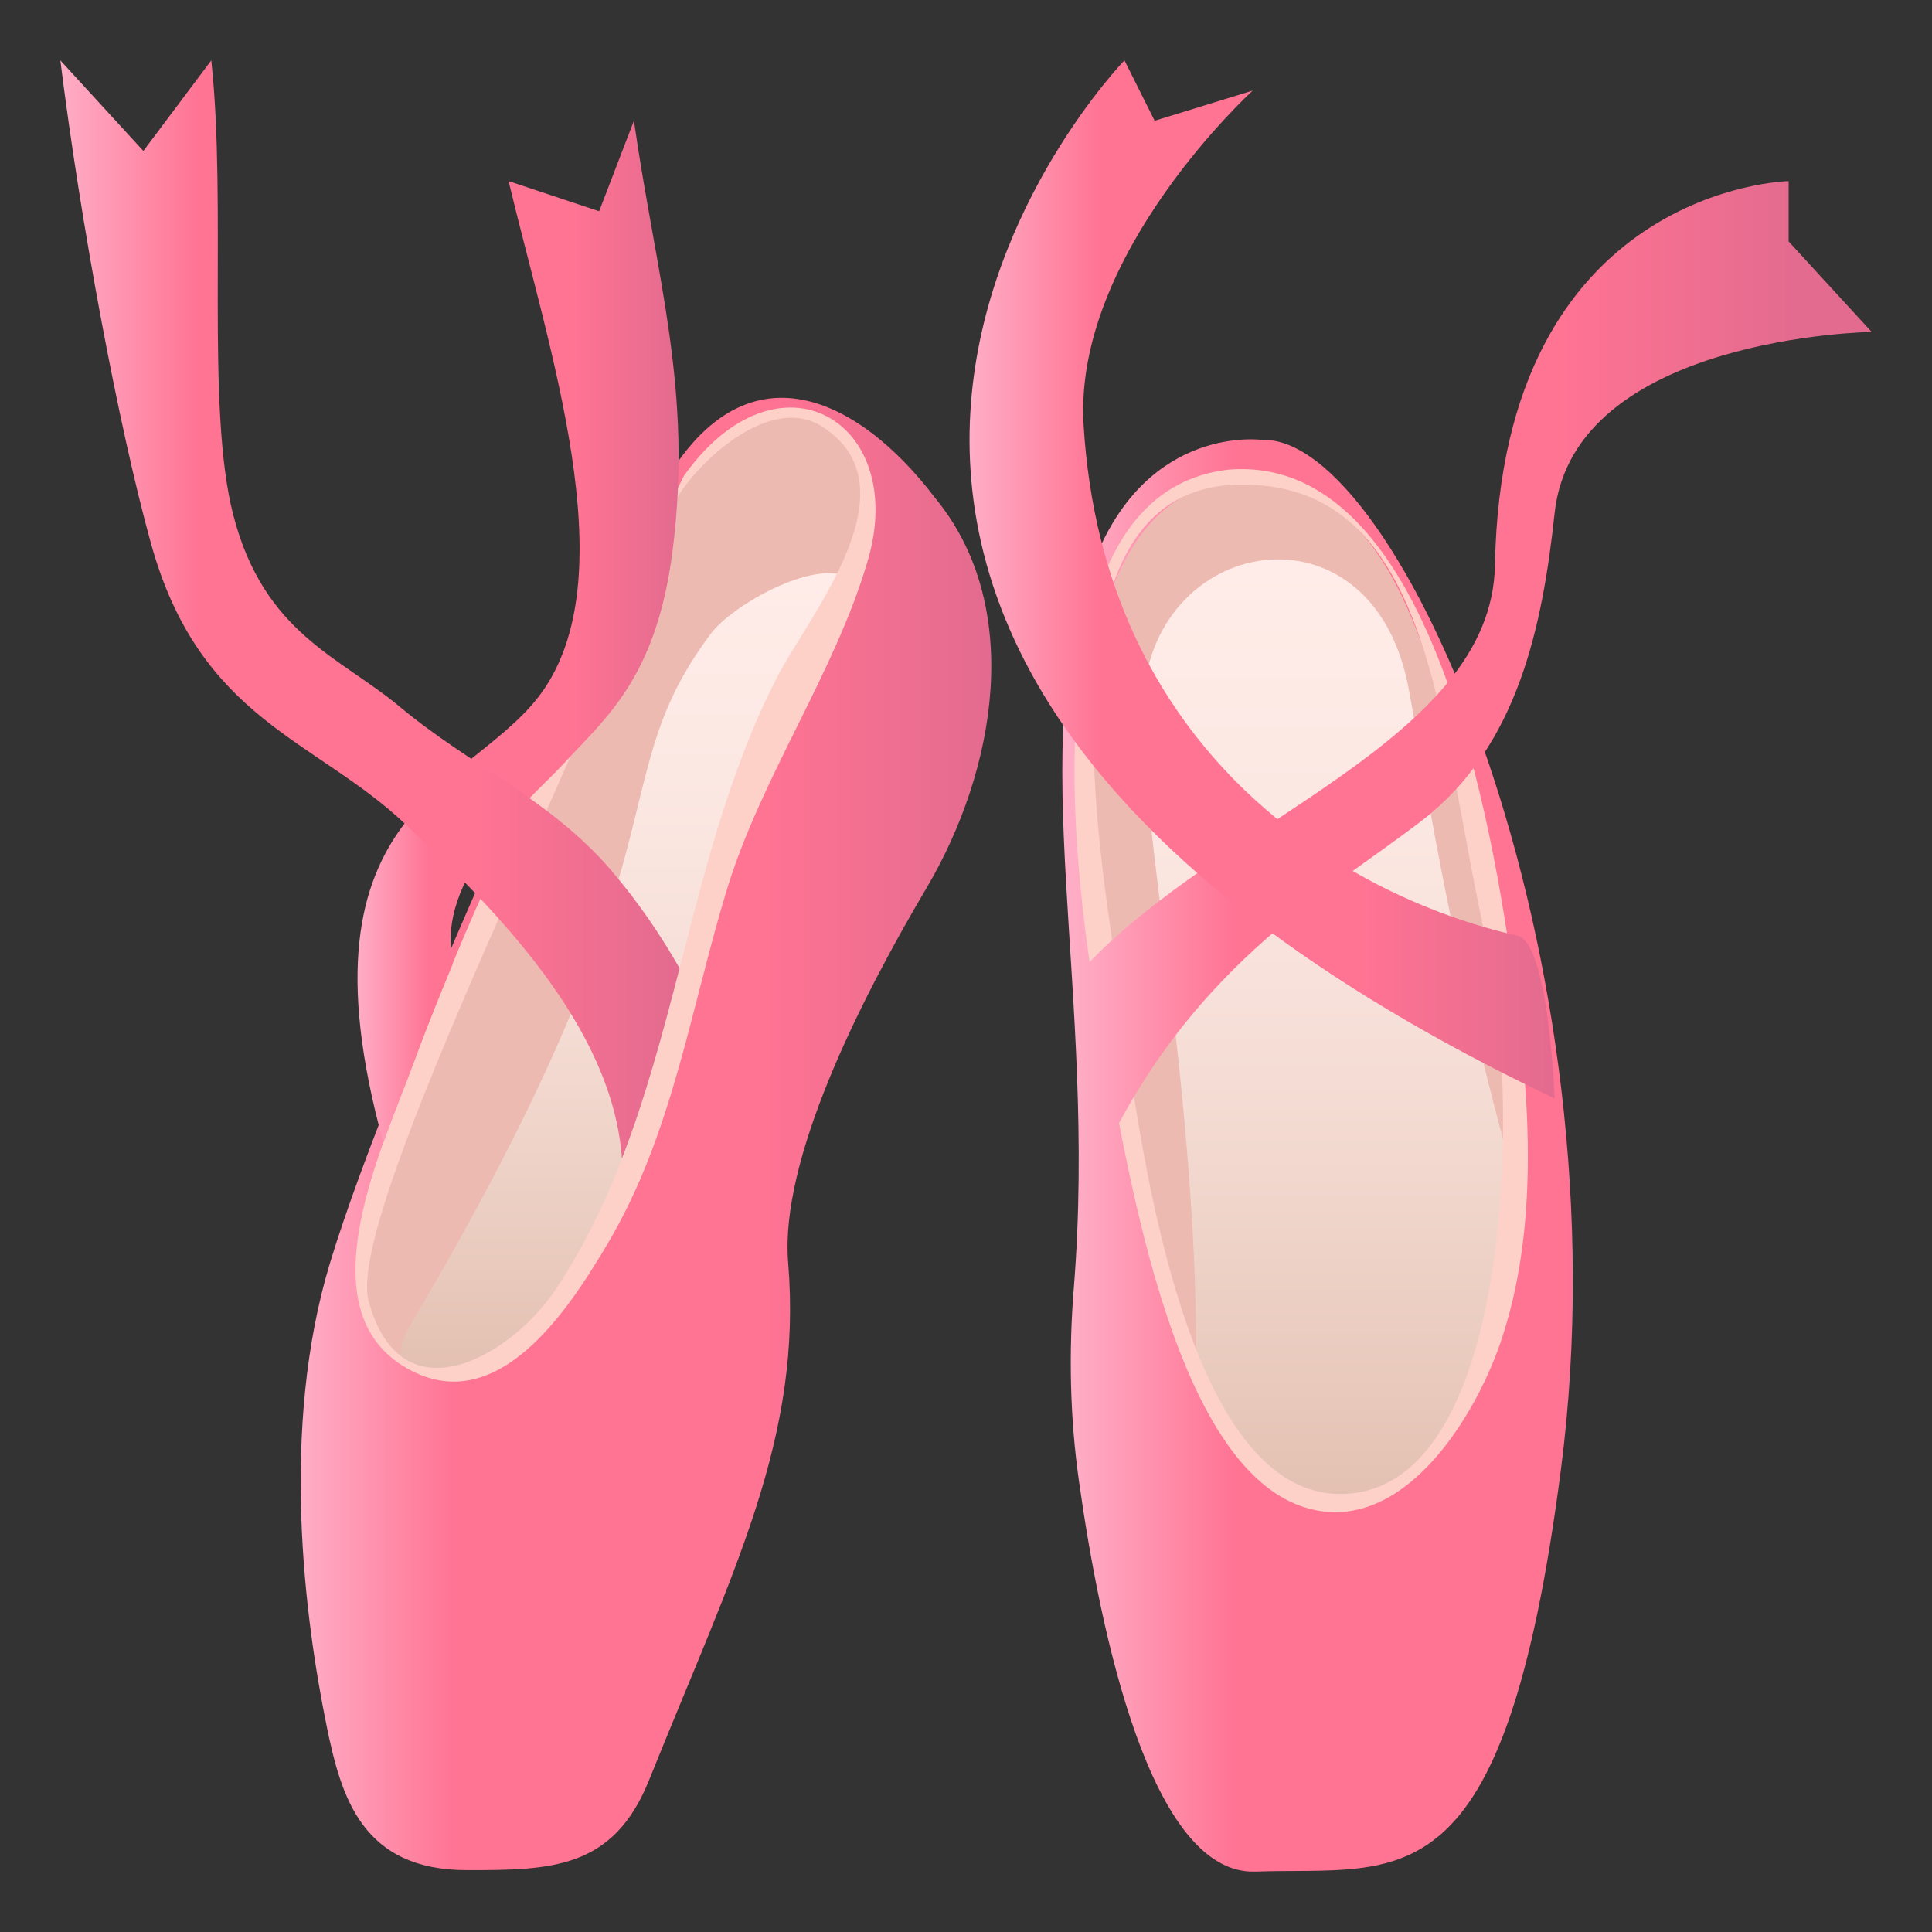
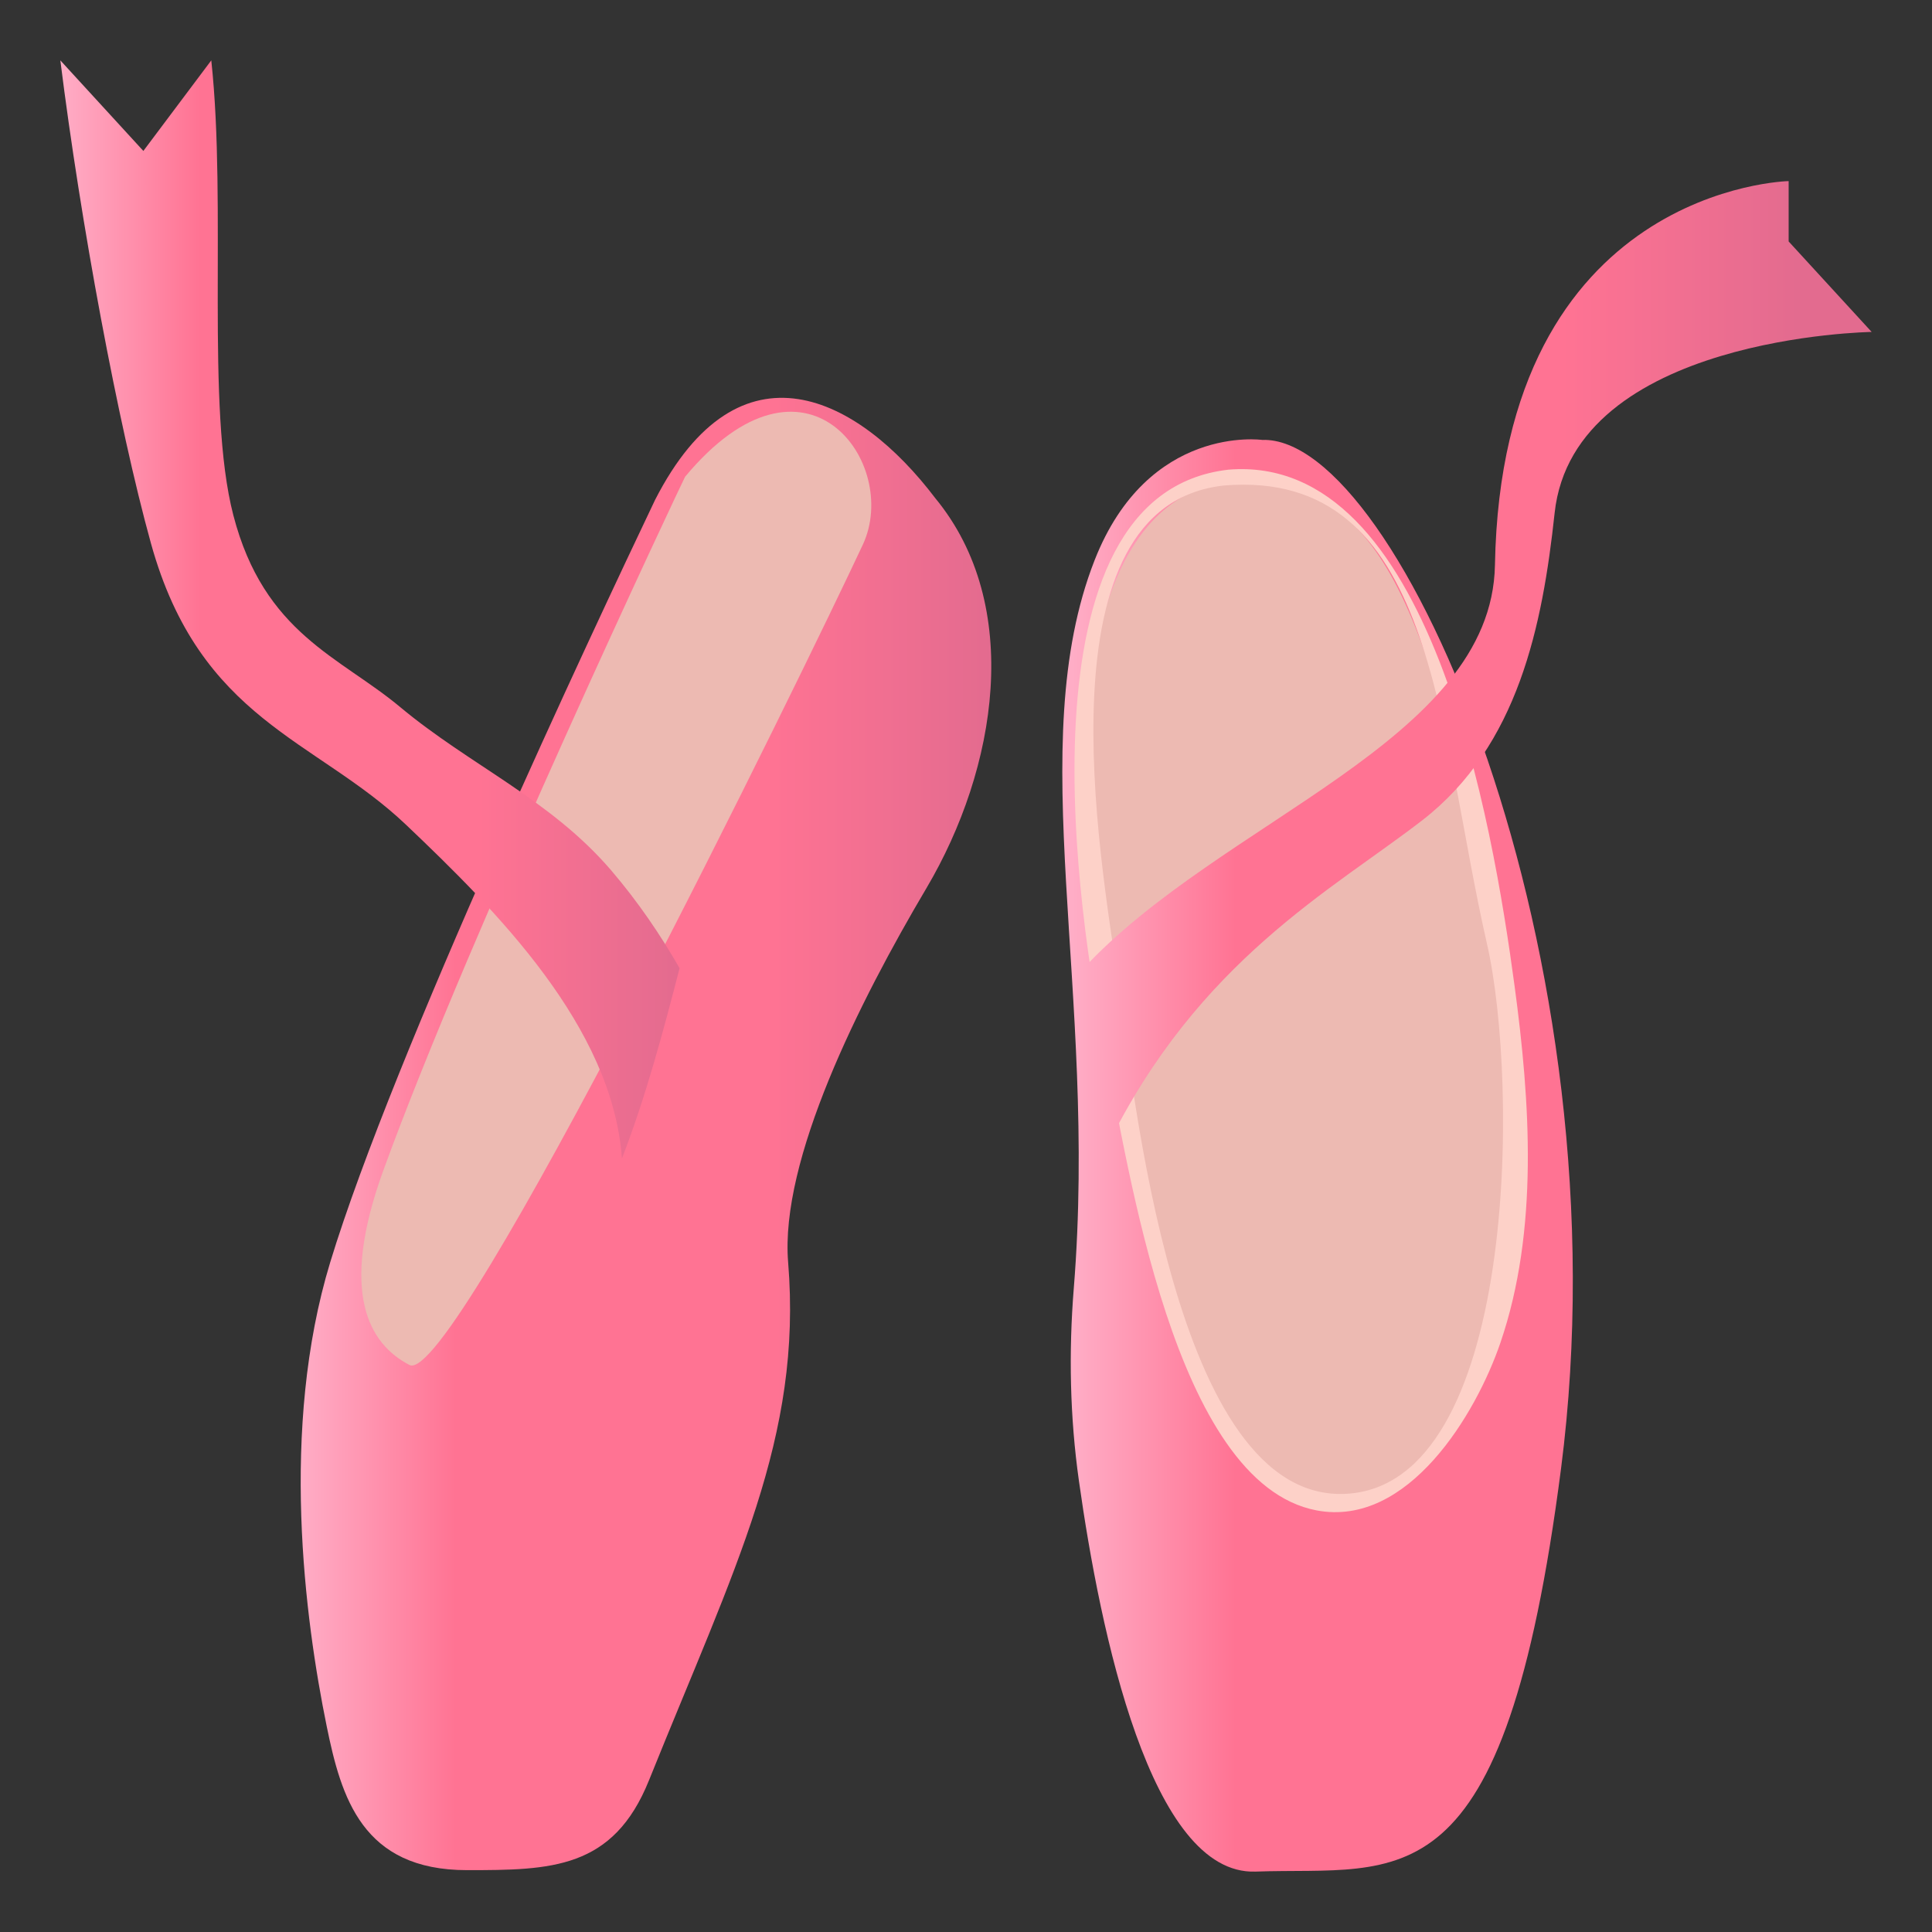
<svg xmlns="http://www.w3.org/2000/svg" xmlns:ns1="http://ns.adobe.com/AdobeSVGViewerExtensions/3.0/" version="1.1" id="Layer_1" x="0px" y="0px" width="64px" height="64px" viewBox="0 0 64 64" enable-background="new 0 0 64 64" xml:space="preserve">
  <rect x="0" y="0" width="64" height="64" fill="#333333" stroke="none" />
  <linearGradient id="SVGID_1_" gradientUnits="userSpaceOnUse" x1="9.96" y1="37.565" x2="32.837" y2="37.565">
    <stop offset="0" style="stop-color:#FFADC6" />
    <stop offset="0.225" style="stop-color:#FF7393" />
    <stop offset="0.675" style="stop-color:#FF7393" />
    <stop offset="1" style="stop-color:#E36B8F" />
    <ns1:midPointStop offset="0" style="stop-color:#FFADC6" />
    <ns1:midPointStop offset="0.5" style="stop-color:#FFADC6" />
    <ns1:midPointStop offset="0.225" style="stop-color:#FF7393" />
    <ns1:midPointStop offset="0.5" style="stop-color:#FF7393" />
    <ns1:midPointStop offset="0.675" style="stop-color:#FF7393" />
    <ns1:midPointStop offset="0.5" style="stop-color:#FF7393" />
    <ns1:midPointStop offset="1" style="stop-color:#E36B8F" />
  </linearGradient>
  <path fill="url(#SVGID_1_)" d="M30.979,16.498c2.934,3.555,2.055,8.959-0.291,12.926c-2.236,3.777-4.855,9.009-4.58,12.39  c0.475,5.807-1.754,10.066-4.609,17.16c-1.186,2.949-3.25,2.977-6.027,2.977c-3.473,0-4.168-2.408-4.65-4.768  c-0.725-3.549-1.559-9.869,0.117-15.369C13.03,34.942,19.646,20.869,21.7,16.56C24.499,11.089,28.435,13.144,30.979,16.498z" />
  <path fill="#EDBAB2" d="M22.694,15.794c-0.031,0.039-7.076,14.934-10,22.99c-1.461,4.027-0.479,5.734,0.871,6.433  c1.473,0.761,13.141-23.155,15.018-27.176C29.837,15.351,26.694,10.984,22.694,15.794z" />
  <linearGradient id="SVGID_2_" gradientUnits="userSpaceOnUse" x1="20.632" y1="45.404" x2="20.632" y2="18.987">
    <stop offset="0" style="stop-color:#E3C0B1" />
    <stop offset="0.133" style="stop-color:#E9CABD" />
    <stop offset="0.451" style="stop-color:#F5DDD5" />
    <stop offset="0.748" style="stop-color:#FCE8E3" />
    <stop offset="1" style="stop-color:#FFECE8" />
    <ns1:midPointStop offset="0" style="stop-color:#E3C0B1" />
    <ns1:midPointStop offset="0.327" style="stop-color:#E3C0B1" />
    <ns1:midPointStop offset="1" style="stop-color:#FFECE8" />
  </linearGradient>
-   <path fill="url(#SVGID_2_)" d="M28.058,19.106c-1.129-0.549-3.801,0.923-4.531,1.911c-3.734,5.037-0.457,6.897-10,22.99  c-0.189,0.318-0.229,0.673-0.32,0.987c1.084,0.798,3.664,0.406,4.621-0.946C22.308,38.276,22.089,30.336,28.058,19.106z" />
-   <path fill="#FDD1C8" d="M22.226,16.908c-2.145,6.583-10.824,23.226-10.014,26.197c1.078,3.957,4.721,1.815,6.191-0.387  c4.055-6.073,4.016-13.851,7.354-20.314c1.049-2.029,4.609-6.268,1.48-8.271C25.312,12.902,22.565,15.863,22.226,16.908z   M22.655,15.763c3.125-4.387,7.436-1.813,6.096,2.788c-1.096,3.763-3.539,7.167-4.695,10.993c-1.191,3.937-1.787,8.029-3.908,11.622  c-1.324,2.245-3.756,6.003-6.828,4.063c-3.201-2.022-0.58-7.388,0.373-9.985C16.165,28.507,19.528,22.203,22.655,15.763z" />
  <linearGradient id="SVGID_3_" gradientUnits="userSpaceOnUse" x1="35.538" y1="38.276" x2="59.547" y2="38.276">
    <stop offset="0" style="stop-color:#FFADC6" />
    <stop offset="0.225" style="stop-color:#FF7393" />
    <stop offset="0.675" style="stop-color:#FF7393" />
    <stop offset="1" style="stop-color:#E36B8F" />
    <ns1:midPointStop offset="0" style="stop-color:#FFADC6" />
    <ns1:midPointStop offset="0.5" style="stop-color:#FFADC6" />
    <ns1:midPointStop offset="0.225" style="stop-color:#FF7393" />
    <ns1:midPointStop offset="0.5" style="stop-color:#FF7393" />
    <ns1:midPointStop offset="0.675" style="stop-color:#FF7393" />
    <ns1:midPointStop offset="0.5" style="stop-color:#FF7393" />
    <ns1:midPointStop offset="1" style="stop-color:#E36B8F" />
  </linearGradient>
  <path fill="url(#SVGID_3_)" d="M36.259,18.561c-2.4,6.128,0.109,14.249-0.688,24.11c-0.172,2.128-0.129,4.27,0.17,6.386  c0.705,5.015,2.379,13.063,5.848,12.942c4.836-0.172,8.236,1.268,10.123-13.355c2.193-16.991-5.379-34.231-9.9-34.071  C41.81,14.573,38.032,14.038,36.259,18.561z" />
  <path fill="#EDBAB2" d="M40.554,16.031c0,0-6.928-0.172-3.76,17.685c2.975,16.766,6.742,17.873,10.012,14.822  c3.641-3.401,4.045-10.123,2.199-19.804C46.763,16.968,44.237,15.902,40.554,16.031z" />
  <linearGradient id="SVGID_4_" gradientUnits="userSpaceOnUse" x1="43.965" y1="49.783" x2="43.965" y2="18.53">
    <stop offset="0" style="stop-color:#E3C0B1" />
    <stop offset="0.133" style="stop-color:#E9CABD" />
    <stop offset="0.451" style="stop-color:#F5DDD5" />
    <stop offset="0.748" style="stop-color:#FCE8E3" />
    <stop offset="1" style="stop-color:#FFECE8" />
    <ns1:midPointStop offset="0" style="stop-color:#E3C0B1" />
    <ns1:midPointStop offset="0.327" style="stop-color:#E3C0B1" />
    <ns1:midPointStop offset="1" style="stop-color:#FFECE8" />
  </linearGradient>
-   <path fill="url(#SVGID_4_)" d="M50.073,38.776c-2.149-7.728-3.021-14.014-3.431-16.072c-1.25-6.281-8.602-4.991-8.781,0.656  c-0.117,3.638,1.75,12.531,1.769,21.463C41.687,51.29,48.812,53.413,50.073,38.776z" />
  <path fill="#FDD1C8" d="M40.554,16.082c-6.215,0.666-4.08,12.385-3.551,16.181c0.531,3.791,1.869,17.515,7.58,17.222  c5.682-0.291,5.738-13.582,4.674-18.225C47.63,24.158,47.534,15.515,40.554,16.082z M40.696,15.558  c6.705-0.549,8.752,11.737,9.475,17.094c0.518,3.838,0.809,8.094-0.467,11.826c-0.805,2.359-3.055,6.129-6.09,5.556  c-4.732-0.9-6.236-11.456-7.01-15.229C35.726,30.523,33.544,16.367,40.696,15.558z" />
  <linearGradient id="SVGID_5_" gradientUnits="userSpaceOnUse" x1="35.538" y1="21.991" x2="59.547" y2="21.991">
    <stop offset="0" style="stop-color:#FFADC6" />
    <stop offset="0.225" style="stop-color:#FF7393" />
    <stop offset="0.675" style="stop-color:#FF7393" />
    <stop offset="1" style="stop-color:#E36B8F" />
    <ns1:midPointStop offset="0" style="stop-color:#FFADC6" />
    <ns1:midPointStop offset="0.5" style="stop-color:#FFADC6" />
    <ns1:midPointStop offset="0.225" style="stop-color:#FF7393" />
    <ns1:midPointStop offset="0.5" style="stop-color:#FF7393" />
    <ns1:midPointStop offset="0.675" style="stop-color:#FF7393" />
    <ns1:midPointStop offset="0.5" style="stop-color:#FF7393" />
    <ns1:midPointStop offset="1" style="stop-color:#E36B8F" />
  </linearGradient>
  <path fill="url(#SVGID_5_)" d="M62.001,10.996l-2.75-2.998V5.999c0,0-9.502,0.188-9.729,12.721  c-0.105,5.833-9.084,8.436-13.66,13.393c0.197,1.967,0.467,3.923,0.807,5.872c3.02-6.165,7.475-8.513,10.447-10.813  c3.178-2.462,3.982-6.452,4.383-10.177C52.13,11.138,62.001,10.996,62.001,10.996z" />
  <linearGradient id="SVGID_6_" gradientUnits="userSpaceOnUse" x1="32.118" y1="19.194" x2="51.499" y2="19.194">
    <stop offset="0" style="stop-color:#FFADC6" />
    <stop offset="0.225" style="stop-color:#FF7393" />
    <stop offset="0.675" style="stop-color:#FF7393" />
    <stop offset="1" style="stop-color:#E36B8F" />
    <ns1:midPointStop offset="0" style="stop-color:#FFADC6" />
    <ns1:midPointStop offset="0.5" style="stop-color:#FFADC6" />
    <ns1:midPointStop offset="0.225" style="stop-color:#FF7393" />
    <ns1:midPointStop offset="0.5" style="stop-color:#FF7393" />
    <ns1:midPointStop offset="0.675" style="stop-color:#FF7393" />
    <ns1:midPointStop offset="0.5" style="stop-color:#FF7393" />
    <ns1:midPointStop offset="1" style="stop-color:#E36B8F" />
  </linearGradient>
-   <path fill="url(#SVGID_6_)" d="M50.235,30.99c-5.838-1.336-13.689-6.154-14.34-16.921C35.554,8.412,41.499,3,41.499,3l-3.25,1l-1-2  c0,0-18.313,18.867,14.25,34.389C51.464,35.604,51.226,31.121,50.235,30.99z" />
  <linearGradient id="SVGID_7_" gradientUnits="userSpaceOnUse" x1="11.844" y1="20.926" x2="22.48" y2="20.926">
    <stop offset="0" style="stop-color:#FFADC6" />
    <stop offset="0.225" style="stop-color:#FF7393" />
    <stop offset="0.675" style="stop-color:#FF7393" />
    <stop offset="1" style="stop-color:#E36B8F" />
    <ns1:midPointStop offset="0" style="stop-color:#FFADC6" />
    <ns1:midPointStop offset="0.5" style="stop-color:#FFADC6" />
    <ns1:midPointStop offset="0.225" style="stop-color:#FF7393" />
    <ns1:midPointStop offset="0.5" style="stop-color:#FF7393" />
    <ns1:midPointStop offset="0.675" style="stop-color:#FF7393" />
    <ns1:midPointStop offset="0.5" style="stop-color:#FF7393" />
    <ns1:midPointStop offset="1" style="stop-color:#E36B8F" />
  </linearGradient>
-   <path fill="url(#SVGID_7_)" d="M20.999,4l-1.152,2.998l-3-0.999c1.361,5.683,3.813,12.893,1.193,16.805  c-2.223,3.317-8.459,3.728-5.34,15.049c0.713-1.993,1.49-3.973,2.301-5.928c-0.59-2.937,2.445-5.292,3.746-6.708  c1.322-1.439,3.002-2.787,3.533-6.973C22.958,12.927,21.751,9.232,20.999,4z" />
  <linearGradient id="SVGID_8_" gradientUnits="userSpaceOnUse" x1="1.999" y1="20.189" x2="22.513" y2="20.189">
    <stop offset="0" style="stop-color:#FFADC6" />
    <stop offset="0.225" style="stop-color:#FF7393" />
    <stop offset="0.675" style="stop-color:#FF7393" />
    <stop offset="1" style="stop-color:#E36B8F" />
    <ns1:midPointStop offset="0" style="stop-color:#FFADC6" />
    <ns1:midPointStop offset="0.5" style="stop-color:#FFADC6" />
    <ns1:midPointStop offset="0.225" style="stop-color:#FF7393" />
    <ns1:midPointStop offset="0.5" style="stop-color:#FF7393" />
    <ns1:midPointStop offset="0.675" style="stop-color:#FF7393" />
    <ns1:midPointStop offset="0.5" style="stop-color:#FF7393" />
    <ns1:midPointStop offset="1" style="stop-color:#E36B8F" />
  </linearGradient>
  <path fill="url(#SVGID_8_)" d="M20.241,28.826c-2.01-2.344-4.67-3.473-6.982-5.401c-2.002-1.673-4.51-2.433-5.529-6.356  C6.804,13.503,7.521,6.826,6.999,2l-2.25,3l-2.75-3c0.668,5.359,1.914,12.073,3,15.994c1.625,5.871,5.461,6.486,8.451,9.327  c2.992,2.845,6.836,6.684,7.152,11.057c0.787-2.036,1.357-4.164,1.91-6.305C21.894,30.992,21.147,29.884,20.241,28.826  C19.599,28.075,21.147,29.884,20.241,28.826z" />
</svg>